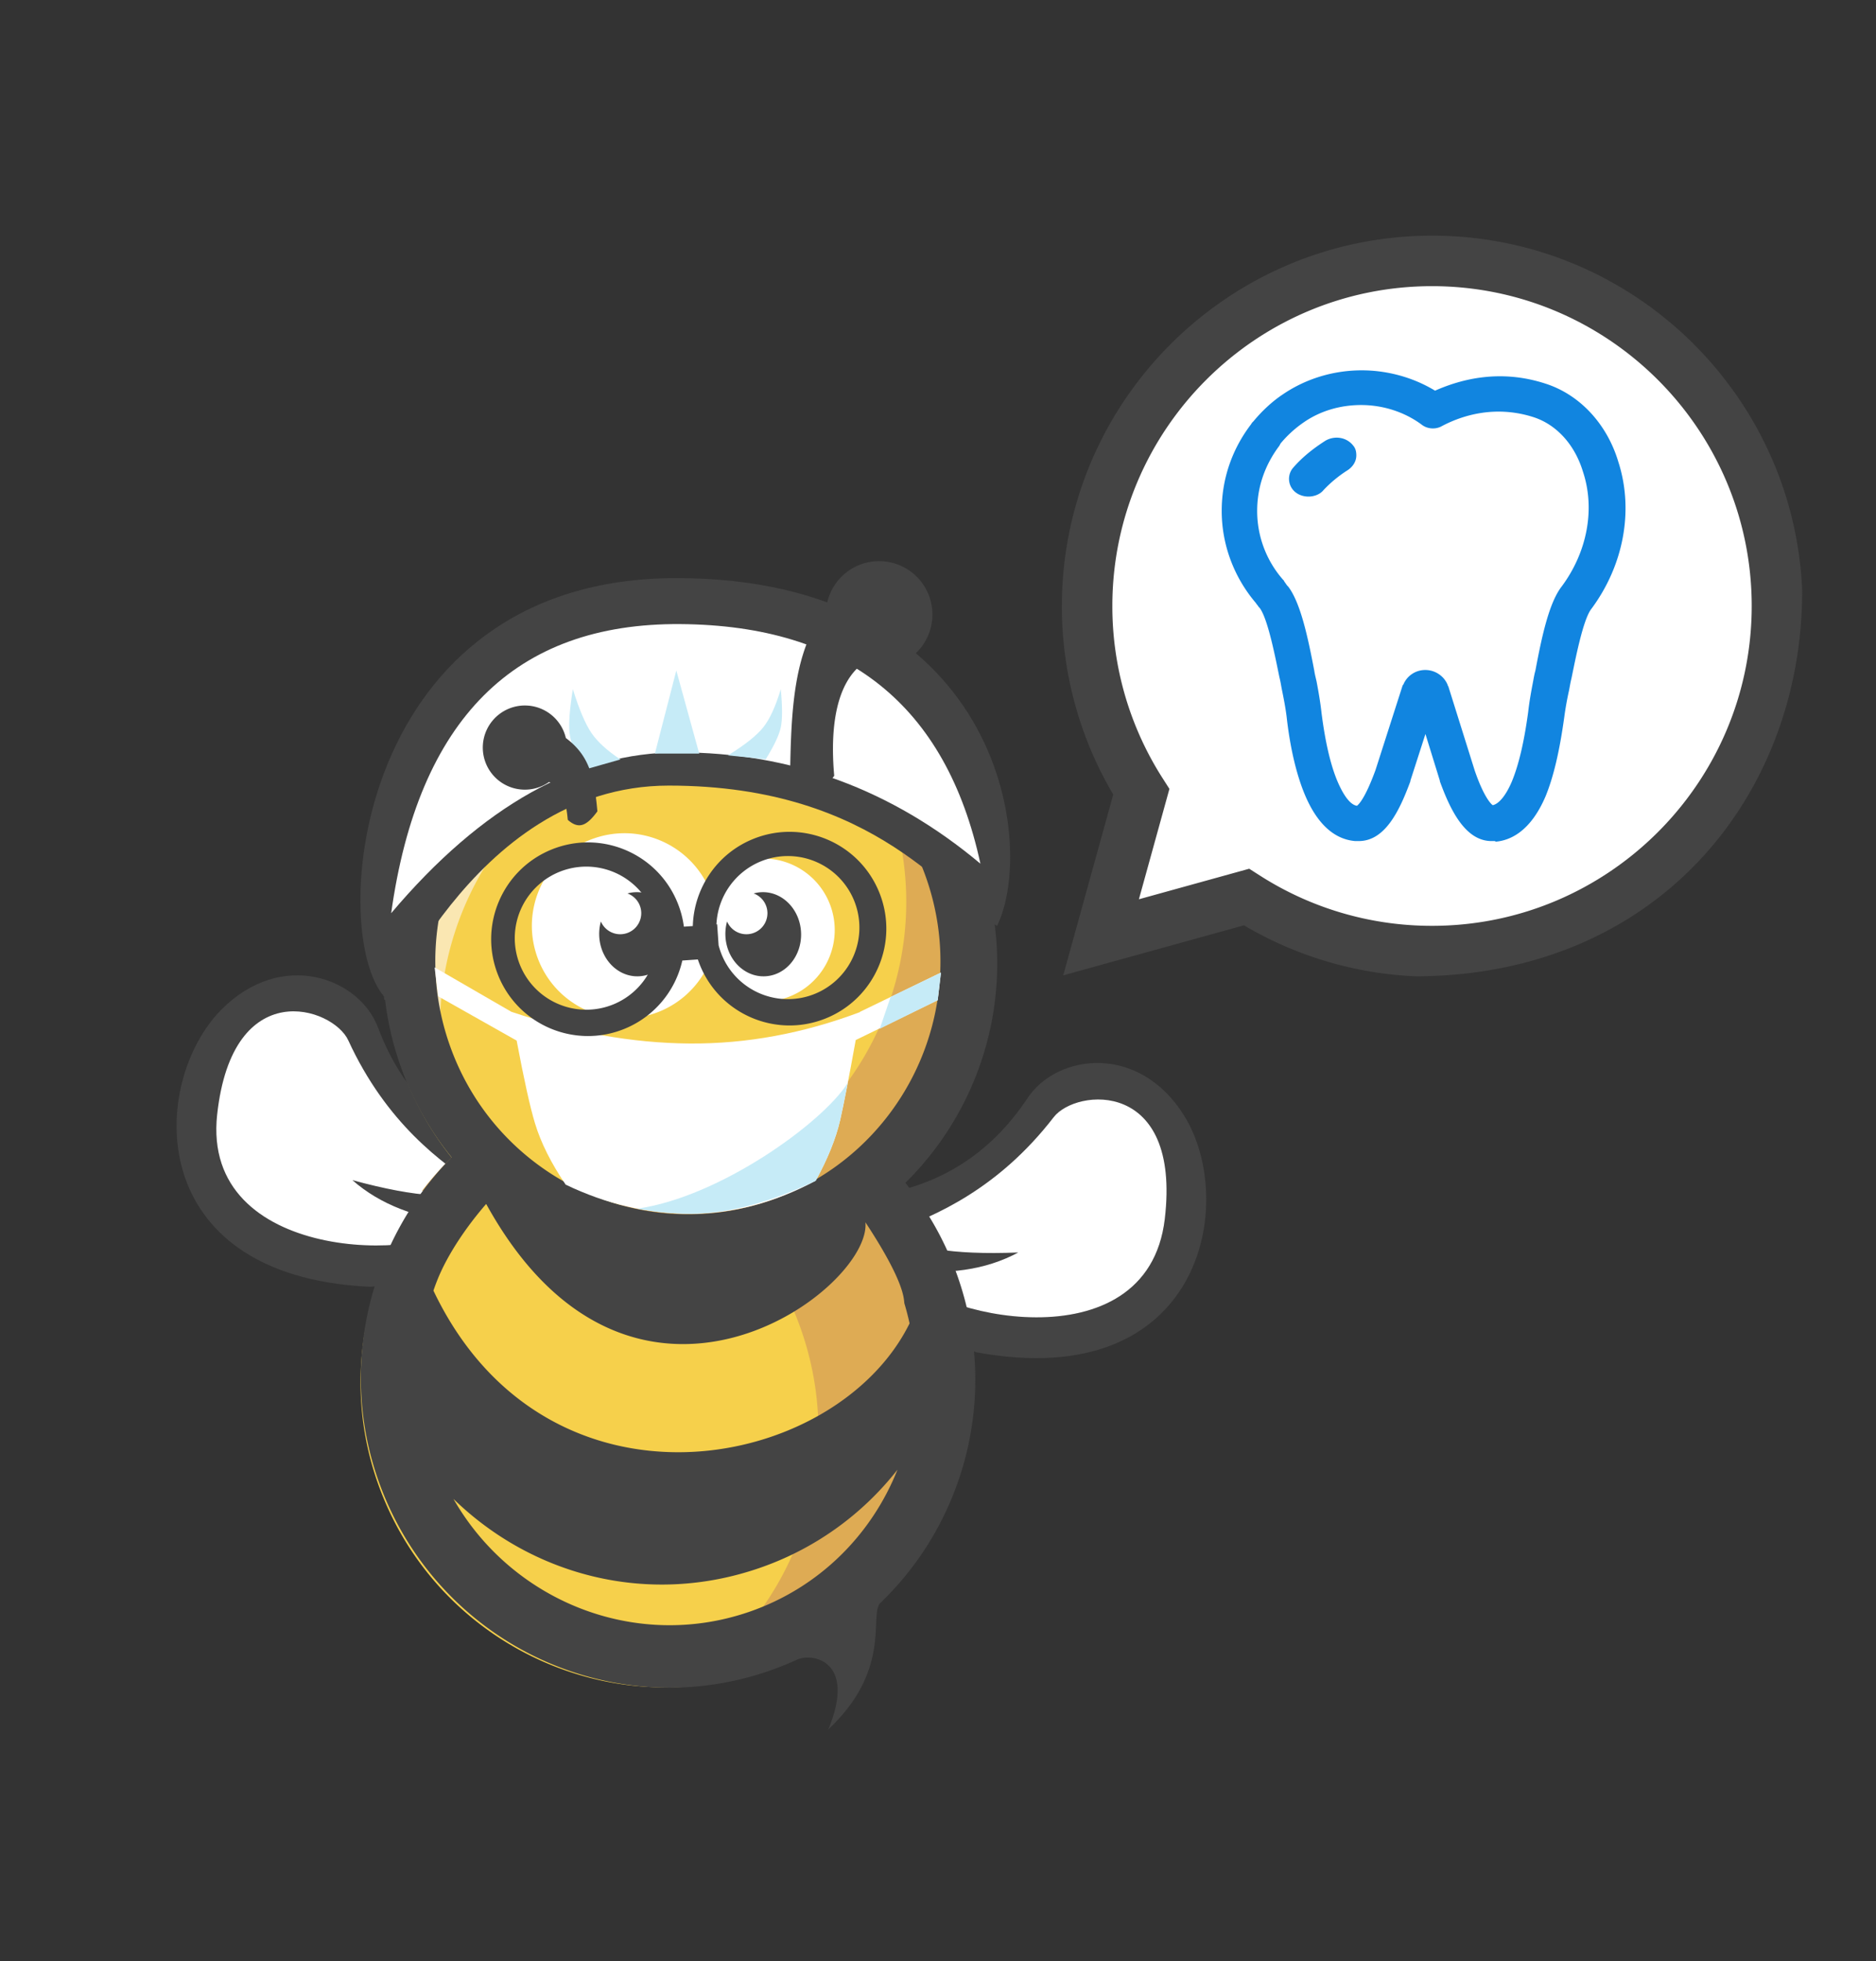
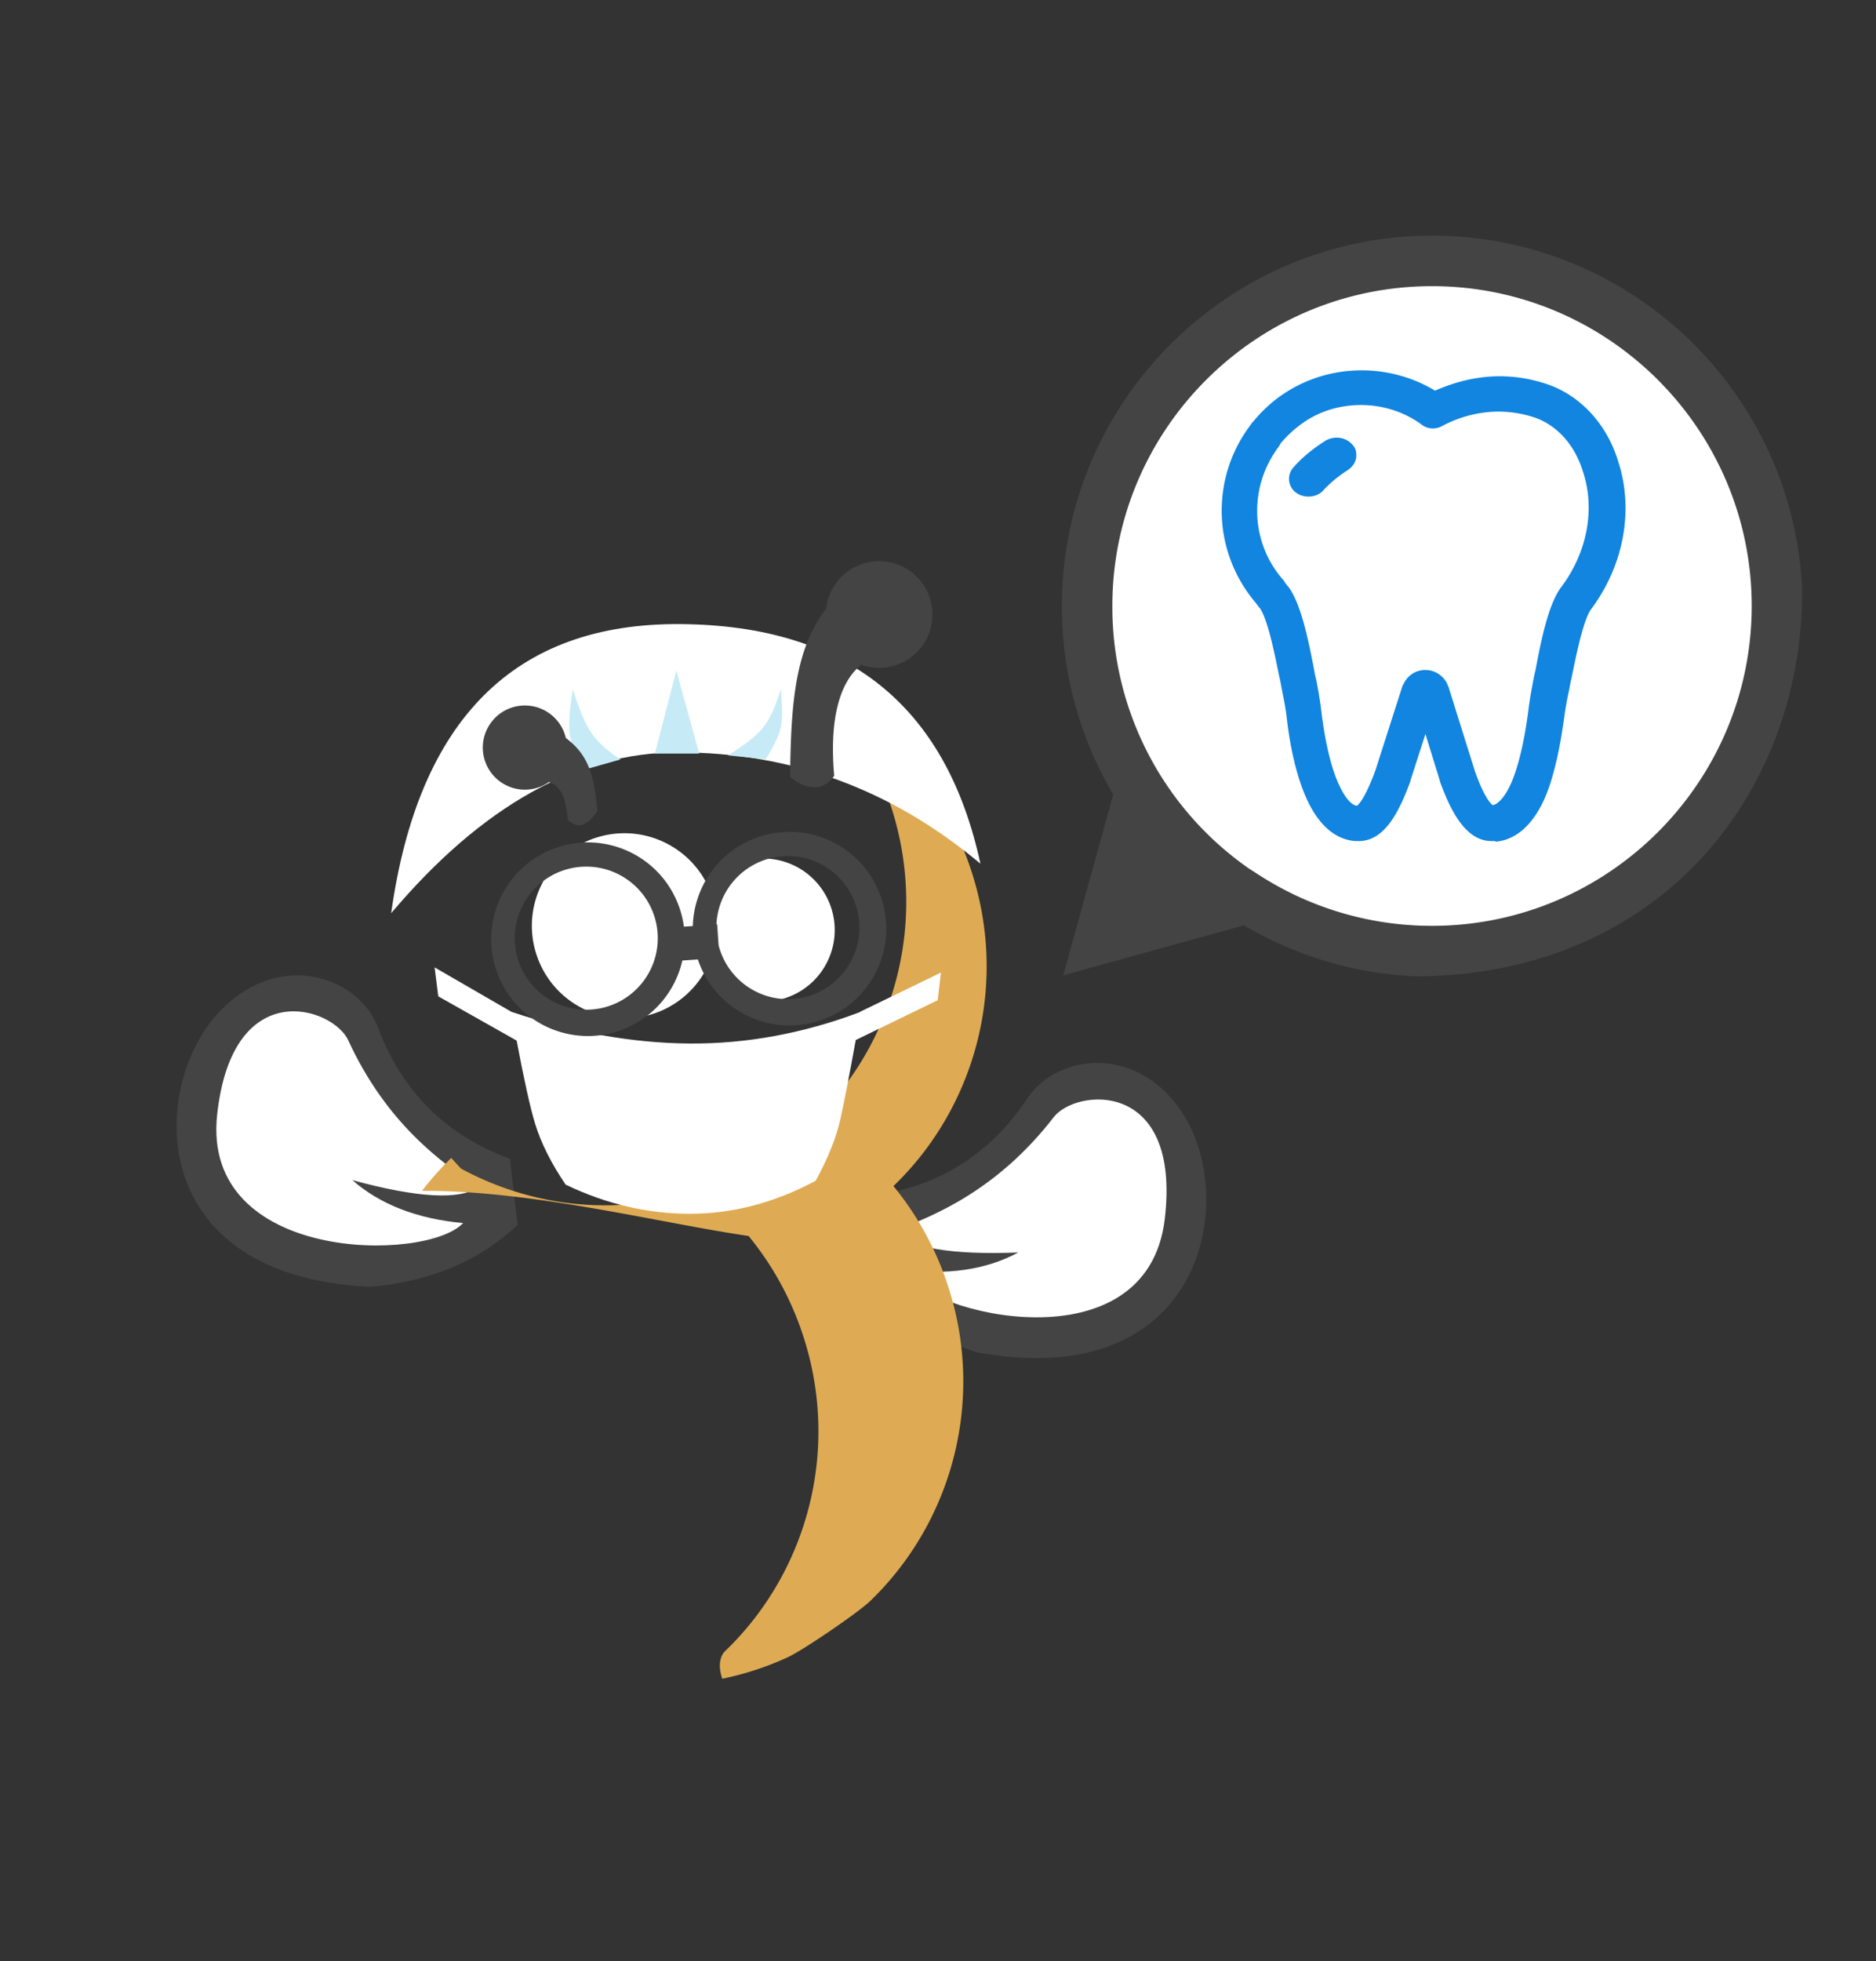
<svg xmlns="http://www.w3.org/2000/svg" width="223" height="233">
  <rect width="100%" height="100%" fill="#333333" stroke="none" />
  <g fill="none" fill-rule="evenodd">
    <path d="M140.785 132.594c6.346 10.27 2.152 33.004-24.68 28.082-6.818-2.215-11.95-5.916-15.396-11.101l2.66-7.457c8.024-1.001 14.284-4.886 18.778-11.654 3.501-5.272 13.28-6.54 18.638 2.13zm-2.328 12.24c1.976-16.699-10.555-15.53-13.204-12.1-6.638 8.59-14.125 11.715-19.02 13.525 1.88 2.013 6.815 2.864 14.803 2.553-3.854 2.072-8.51 2.741-13.967 2.008 3.197 5.544 29.303 11.64 31.388-5.986zm-112.159-24.86c-8.494 8.58-9.522 31.674 17.73 32.914 7.141-.625 12.975-3.076 17.499-7.353l-.915-7.864c-7.593-2.781-12.818-7.974-15.674-15.58-2.226-5.925-11.47-9.36-18.64-2.117zm-.486 12.45c1.832-16.715 13.778-12.757 15.589-8.82 4.535 9.863 11.127 14.592 15.489 17.457-2.285 1.538-7.284 1.258-14.997-.842 3.288 2.886 7.674 4.585 13.157 5.098-4.362 4.683-31.17 4.75-29.238-12.893z" fill="#444" />
    <path d="M106.233 146.26c4.895-1.811 12.382-4.936 19.02-13.527 2.65-3.429 15.18-4.598 13.204 12.101-2.085 17.626-28.191 11.53-31.388 5.986 5.458.733 10.113.064 13.967-2.008-7.988.31-12.922-.54-14.803-2.553zm-49.343-5.199c-4.362-2.865-10.954-7.594-15.49-17.457-1.81-3.937-13.756-7.895-15.588 8.82C23.88 150.067 50.688 150 55.05 145.317c-5.483-.513-9.869-2.212-13.157-5.098 7.713 2.1 12.712 2.38 14.997.842z" fill="#FFF" />
-     <path d="M69.997 80.501c-18.861 6.495-28.858 27.13-22.33 46.09a36.4 36.4 0 006.313 11.306c-9.736 9.48-13.899 24.294-9.162 38.05 6.528 18.96 27.11 29.066 45.972 22.572a36.363 36.363 0 003.318-1.328c1.849-.848 8.423-5.328 9.841-6.687a36.325 36.325 0 009.17-38.075 36.4 36.4 0 00-6.309-11.302 36.307 36.307 0 009.159-38.054c-6.529-18.96-27.111-29.066-45.972-22.572z" fill="#F6D04B" />
    <path d="M105.722 95.242c6.525 18.949-3.406 39.55-22.181 46.015-9.857 3.394-20.191 2.217-28.73-2.409a41.036 41.036 0 01-1.17-1.271 36.095 36.095 0 00-3.474 3.911c13.216-.062 28.104 3.804 38.819 5.361a36.506 36.506 0 016.297 11.298c4.767 13.846.749 28.574-9.086 38.024-.644.619-.852 1.84-.336 3.283a36.055 36.055 0 007.762-2.543c1.84-.845 8.381-5.312 9.792-6.668 9.835-9.451 13.853-24.18 9.086-38.025a36.506 36.506 0 00-6.297-11.297c9.828-9.447 13.84-24.166 9.074-38.004-3.053-8.867-9.168-15.8-16.734-20.006a36.463 36.463 0 017.178 12.331z" fill="#DEAB54" />
-     <path d="M70.109 80.447c-18.863 6.495-28.836 27.202-22.277 46.251a36.584 36.584 0 0010.754 15.887 36.853 36.853 0 01-4.275-8.597c-6.56-19.05 3.414-39.757 22.277-46.252 12.532-4.315 25.835-1.27 35.276 6.846-8.976-13.335-25.976-19.568-41.755-14.135z" fill="#FAE7B2" />
    <path d="M70.644 99.6c5.31-1.83 11.062.642 13.463 5.565a8.5 8.5 0 11-.312 10.26 10.959 10.959 0 01-5.989 4.976c-5.744 1.978-12.004-1.076-13.981-6.82-1.978-5.744 1.075-12.004 6.819-13.982z" fill="#FFF" />
-     <path d="M70.146 79.989c-19.06 6.563-29.19 27.334-22.628 46.394a36.43 36.43 0 006.164 11.126c-9.527 9.609-13.532 24.381-8.801 38.119 6.616 19.215 27.431 29.472 46.491 22.909a36.644 36.644 0 003.354-1.342c1.868-.858 7.115.122 3.734 8.282 7.683-7.213 4.775-13.673 6.208-15.048 9.986-9.588 14.07-24.527 9.236-38.567a37.005 37.005 0 00-5.984-10.956l-.298-.37.32-.32c9.473-9.559 13.277-24.014 8.599-37.6-6.563-19.06-27.335-29.19-46.395-22.627zM53.9 178.086l.008.008c9.403 9.142 23.155 12.754 36.34 8.214a35.518 35.518 0 0016.434-11.692c-3.055 7.682-9.266 14.011-17.63 16.891-13.543 4.663-28.204-1.272-35.152-13.421zm3.892-35.042c17.292 31.38 45.816 10.257 45.081 2.18 4.932 7.488 4.524 9.284 4.639 9.664.235.78.437 1.564.607 2.348-8.79 17.825-43.182 24.257-56.597-3.895.131-.384.27-.764.418-1.14 1.238-3.173 3.61-6.585 5.852-9.157zm14.192-57.247c15.672-5.397 32.757 2.95 38.16 18.645 5.405 15.693-2.92 32.79-18.591 38.186-15.672 5.396-32.757-2.951-38.161-18.645-5.404-15.693 2.92-32.79 18.592-38.186zm3.568 20.206a4.084 4.084 0 00-.964.15 2.5 2.5 0 11-3.161 3.33 5.475 5.475 0 00-.198 1.674c.096 2.76 2.188 4.927 4.672 4.84 2.483-.087 4.419-2.394 4.322-5.154-.096-2.76-2.187-4.927-4.671-4.84zm15 0a4.084 4.084 0 00-.964.15 2.5 2.5 0 11-3.161 3.33 5.475 5.475 0 00-.198 1.674c.096 2.76 2.188 4.927 4.672 4.84 2.483-.087 4.419-2.394 4.322-5.154-.096-2.76-2.187-4.927-4.671-4.84z" fill="#444" />
-     <path d="M45.64 118.378c0 4.458 9.845-25.04 33.863-25.04 25.074 0 33.341 13.926 39.026 16.662 4.814-10 .082-41.313-38.132-41.313S38.869 110.5 45.64 118.378z" fill="#444" />
    <path d="M46.498 108.5c10.766-12.74 22.15-19.109 34.15-19.109 13.415 0 25.38 4.409 35.893 13.226-4.067-18.828-15.952-28.316-35.655-28.467-19.703-.15-31.165 11.3-34.388 34.35z" fill="#FFF" />
    <path fill="#C6EBF7" d="M77.848 89.534l2.545-9.87 2.723 9.87zm8.686.213c2.018-1.246 3.415-2.355 4.191-3.327.776-.973 1.472-2.486 2.087-4.54.199 2.1.199 3.613 0 4.54-.2.926-.795 2.188-1.789 3.786l-4.489-.46zm-17.259 1.756c-.934-1.873-1.459-3.353-1.574-4.439-.116-1.085.015-2.813.392-5.183.75 2.399 1.482 4.127 2.198 5.183.716 1.057 1.87 2.113 3.46 3.168l-4.476 1.271z" />
    <path d="M62.828 83.84a5.002 5.002 0 014.435 3.846c2.731 2.043 3.372 4.485 3.748 8.71-1.299 1.783-2.244 2.142-3.52 1.011-.248-2.775-.884-4.04-2.223-4.496a5 5 0 11-2.44-9.07zm39.612-16.825a6.33 6.33 0 00-4.23 5.295c-3.86 4.972-4.178 11.87-4.294 19.99 2.085 1.734 4.052 1.601 5.247-.129-.56-6.315.461-10.994 3.219-13.193a6.293 6.293 0 004.186.025 6.335 6.335 0 003.922-8.055 6.335 6.335 0 00-8.05-3.933z" fill="#444" />
    <path d="M51.663 114.939l9.124 5.275c7.333 2.463 14.397 3.719 21.19 3.768 6.762.049 13.512-1.195 20.251-3.733l.007-.035 9.616-4.658-.387 3.278-9.742 4.735c-.82 4.542-1.438 7.711-1.852 9.507-.51 2.208-1.48 4.613-2.911 7.213-4.894 2.615-9.87 3.923-14.93 3.923-5.059 0-9.989-1.155-14.79-3.464-1.726-2.54-2.942-4.97-3.646-7.29-.574-1.888-1.3-5.162-2.178-9.824l-9.318-5.256-.434-3.44z" fill="#FFF" />
-     <path fill="#C6EBF7" d="M105.867 118.449l5.984-2.893-.387 3.278-6.887 3.394zm-5.097 10.213c-.317 1.629-.69 3.499-.9 4.414-.51 2.208-1.48 4.613-2.911 7.213-5.49 2.615-10.466 3.923-14.93 3.923-2.013 0-4.102-.203-6.266-.609 9.767-1.374 22.024-10.188 25.007-14.94z" />
    <path d="M65.58 100.928c5.889-2.379 12.591.466 14.97 6.355.374.926.62 1.871.744 2.817l1.062-.074c.122-4.433 2.816-8.586 7.19-10.354 5.89-2.379 12.592.466 14.971 6.355 2.38 5.889-.465 12.591-6.354 14.97-5.889 2.38-12.592-.465-14.97-6.354a11.68 11.68 0 01-.24-.649l-1.846.129a11.487 11.487 0 01-6.911 8.13c-5.89 2.38-12.592-.465-14.97-6.354-2.38-5.889.465-12.591 6.354-14.97zm24.894 1.4a8.501 8.501 0 00-5.31 7.5l.084-.005.172 2.485a8.5 8.5 0 105.054-9.98zm-23.967 1.256a8.5 8.5 0 106.368 15.763 8.5 8.5 0 00-6.368-15.763z" fill="#444" />
    <g fill-rule="nonzero">
      <path d="M214.225 70.113C213.221 46.722 193.881 28 170.247 28c-24.274 0-44.022 19.748-44.022 44.023a43.886 43.886 0 006.105 22.376l-5.943 21.484 21.484-5.942A43.857 43.857 0 00168.337 116c28.82-.117 45.932-21.6 45.888-45.887z" fill="#444" />
-       <path d="M148.496 103.216l-13.115 3.628 3.628-13.115-.827-1.293A37.872 37.872 0 01132.225 72c0-20.953 17.047-38 38-38 20.954 0 38 17.047 38 38s-17.046 38-38 38a37.874 37.874 0 01-20.436-5.957l-1.293-.827z" fill="#FFF" />
+       <path d="M148.496 103.216A37.872 37.872 0 01132.225 72c0-20.953 17.047-38 38-38 20.954 0 38 17.047 38 38s-17.046 38-38 38a37.874 37.874 0 01-20.436-5.957l-1.293-.827z" fill="#FFF" />
      <g fill="#1185E0">
        <path d="M155.529 59c-.468 0-1.014-.14-1.405-.42a2.03 2.03 0 01-.468-2.936c1.015-1.189 2.263-2.237 3.902-3.286 1.092-.63 2.497-.42 3.277.56.312.349.39.768.39 1.188 0 .699-.39 1.328-1.014 1.748a14.852 14.852 0 00-2.887 2.377c-.39.49-1.093.769-1.795.769z" />
        <path d="M177.584 99.929h-.286c-3.143 0-4.929-3.767-6.143-7.107v-.07l-1.714-5.544-1.786 5.543v.071c-1.286 3.483-3 7.107-6.143 7.107h-.429c-2.5-.213-4.5-2.06-5.929-5.401-1-2.345-1.785-5.543-2.214-9.38-.143-1.138-.357-2.204-.572-3.27-.071-.355-.143-.853-.285-1.421-.429-2.061-1.358-6.965-2.358-8.244l-.071-.07c-.071-.072-.143-.214-.214-.285-.072-.071-.143-.213-.215-.284-2.571-3.056-4-6.894-4-10.874 0-3.766 1.215-7.32 3.5-10.304.072-.142.143-.213.286-.355 1-1.209 2.215-2.346 3.5-3.198 2.715-1.848 6-2.843 9.358-2.843 3.072 0 6.143.853 8.715 2.416 3.214-1.421 7.786-2.558 13.072-.853 4.072 1.28 7.357 4.762 8.715 9.31 1.857 5.756.643 12.295-3.215 17.482-1 1.28-1.928 6.183-2.357 8.244-.143.569-.214 1.066-.286 1.421a37.072 37.072 0 00-.571 3.198c-.572 4.122-1.286 7.107-2.215 9.381-1.785 4.193-4.214 5.259-5.929 5.401-.071-.071-.142-.071-.214-.071zm-.143-4.264c.714-.142 1.572-1.137 2.286-2.843.786-1.918 1.429-4.548 1.929-8.243.143-1.28.357-2.417.571-3.554.072-.355.143-.852.286-1.35.786-4.193 1.643-8.101 3.143-10.02 3-4.051 4-9.168 2.5-13.645-1-3.269-3.214-5.614-5.929-6.467-4.5-1.421-8.429-.213-10.929 1.137-.714.355-1.643.284-2.286-.213-2-1.492-4.571-2.345-7.214-2.345-2.5 0-4.93.71-6.93 2.132a13.424 13.424 0 00-2.57 2.345c-.072.071-.144.213-.215.355-1.715 2.274-2.643 4.904-2.643 7.746a12.37 12.37 0 003.071 8.173c.072.071.143.142.143.213.072.071.143.213.215.285.07.142.214.284.285.355 1.429 1.919 2.286 5.827 3.072 9.95.071.497.214.994.286 1.35.214 1.136.428 2.345.571 3.624.429 3.411 1.072 6.254 1.929 8.244.428.994 1.286 2.7 2.286 2.842.214-.142 1-.924 2.214-4.264l3.214-10.02s0-.071.072-.071a2.803 2.803 0 012.643-1.777c1.143 0 2.214.71 2.643 1.777 0 .07 0 .07.071.142l3.143 10.02c1.072 3.127 1.929 3.98 2.143 4.122z" />
      </g>
    </g>
  </g>
</svg>